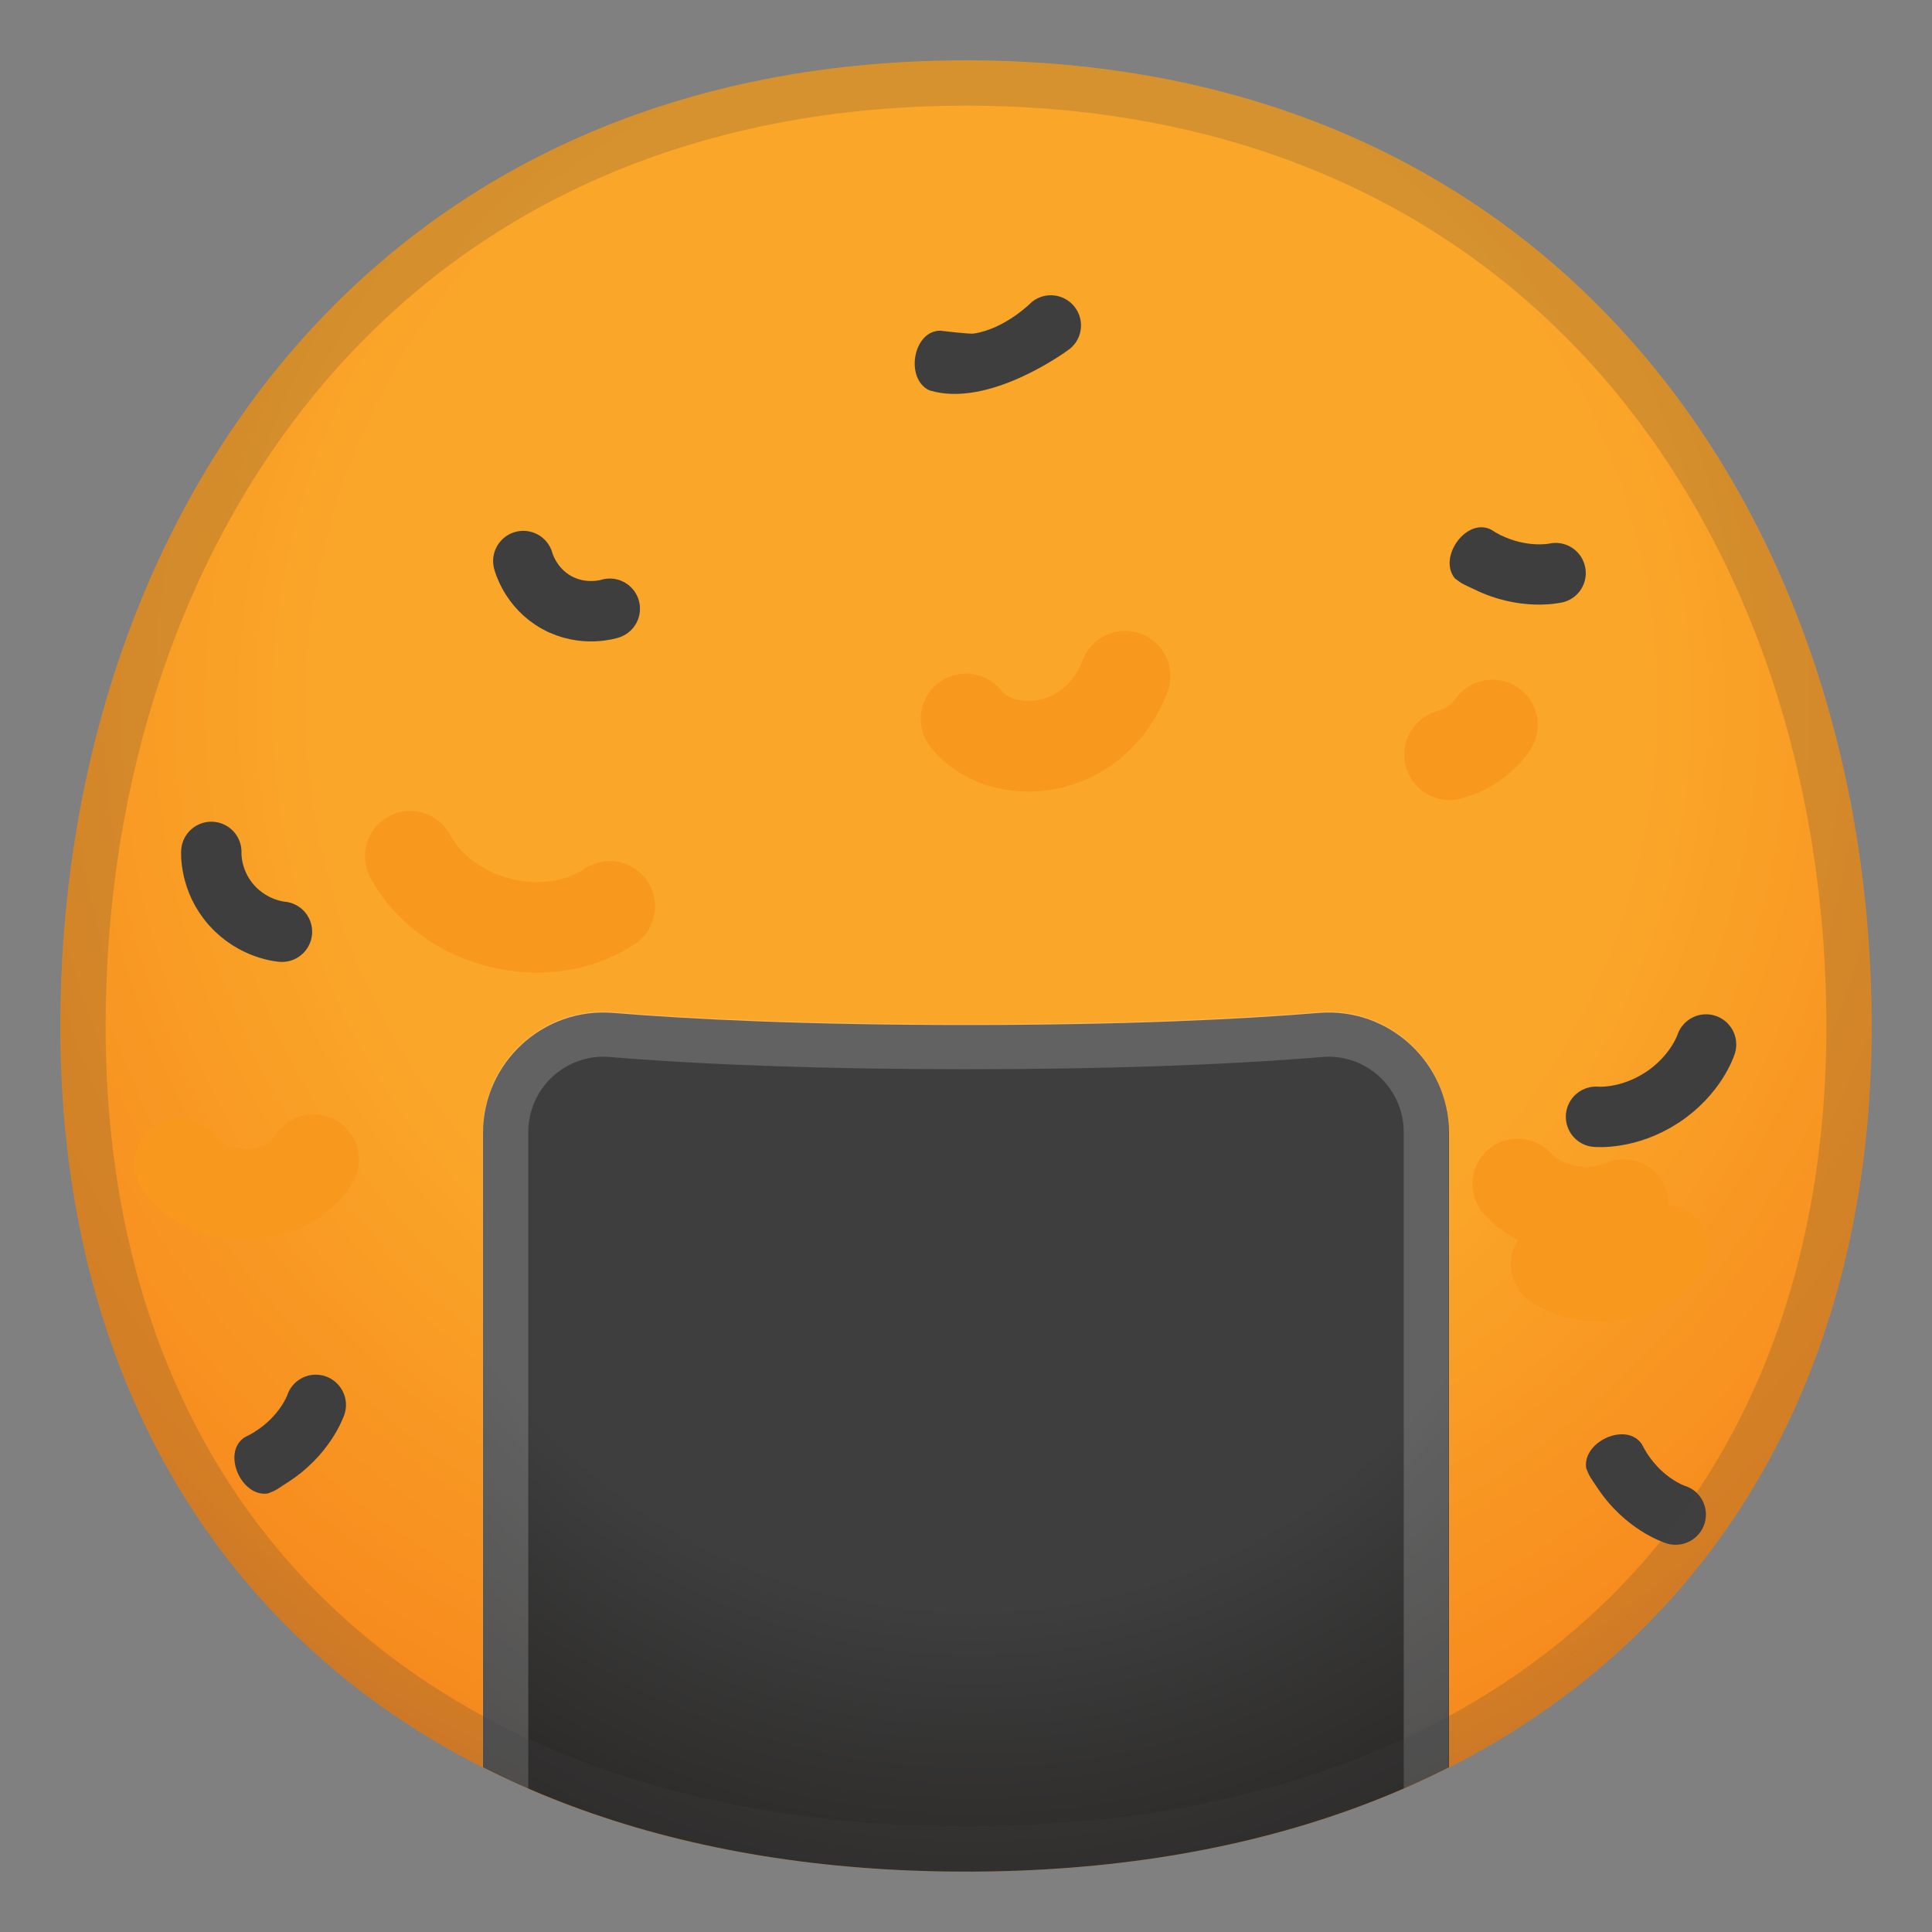
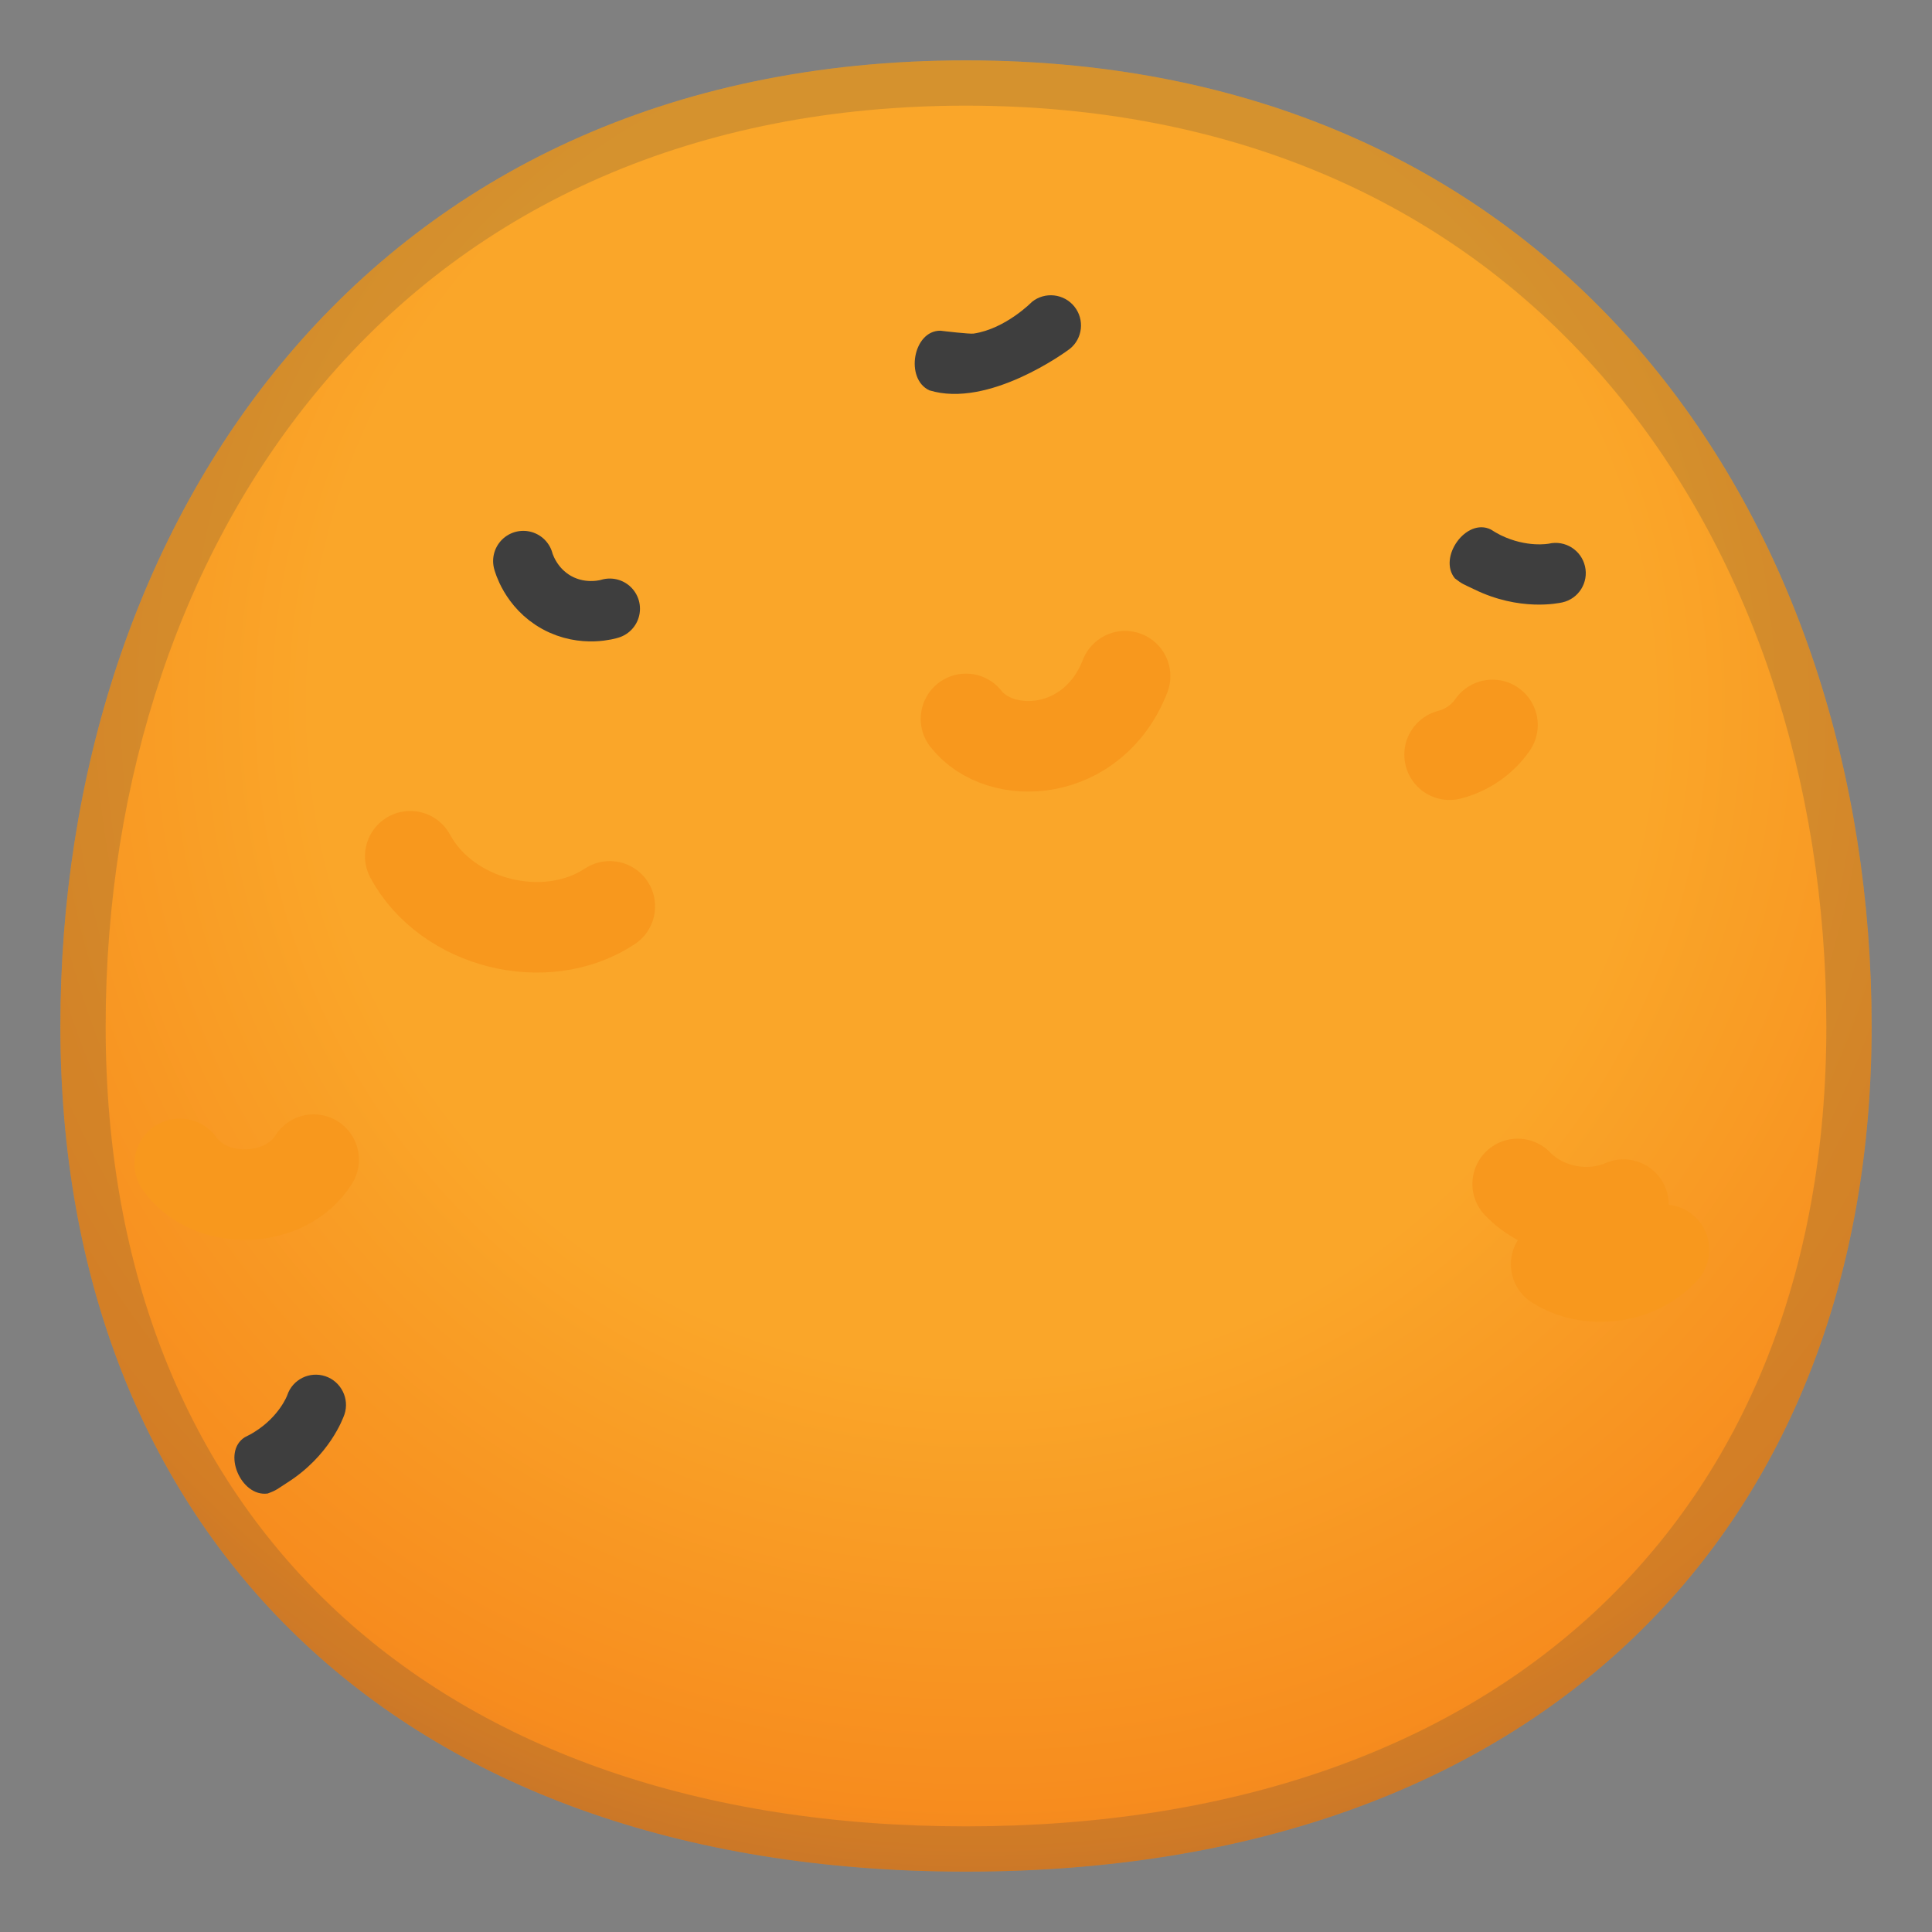
<svg xmlns="http://www.w3.org/2000/svg" xmlns:xlink="http://www.w3.org/1999/xlink" enable-background="new 0 0 128 128" viewBox="0 0 128 128">
  <rect x="0" y="0" width="128" height="128" fill="#808080" stroke="none" />
  <radialGradient id="d" cx="65.039" cy="46.665" r="88.965" gradientUnits="userSpaceOnUse">
    <stop stop-color="#FAA629" offset=".497" />
    <stop stop-color="#F78C1E" offset=".823" />
    <stop stop-color="#D87527" offset="1" />
  </radialGradient>
  <path d="M124,68c0,33.14-21.86,56-60,56S4,101.14,4,68S24.17,4,64,4S124,34.86,124,68z" fill="url(#d)" />
  <defs>
-     <path id="c" d="M124,68c0,33.14-21.94,56-60,56S4,101.14,4,68S24.17,4,64,4S124,34.86,124,68z" />
-   </defs>
+     </defs>
  <clipPath id="a">
    <use xlink:href="#c" />
  </clipPath>
  <radialGradient id="b" cx="64.5" cy="67.342" r="64.563" gradientUnits="userSpaceOnUse">
    <stop stop-color="#3E3E3E" offset=".605" />
    <stop stop-color="#292726" offset=".937" />
  </radialGradient>
  <path d="m88 137.61h-48c-4.42 0-8-3.58-8-8v-54.53c0-4.67 3.98-8.35 8.63-7.97 5.11 0.42 12.71 0.8 23.37 0.8s18.26-0.38 23.37-0.8c4.66-0.38 8.63 3.3 8.63 7.97v54.53c0 4.42-3.58 8-8 8z" clip-path="url(#a)" fill="url(#b)" />
  <g clip-path="url(#a)" opacity=".2">
    <path d="m88.02 70.01c2.74 0 4.98 2.24 4.98 5v54.53c0 2.76-2.24 5-5 5h-48c-2.76 0-5-2.24-5-5v-54.53c0-2.76 2.23-5 4.98-5 0.14 0 0.28 0.01 0.42 0.02 6.59 0.54 14.54 0.81 23.61 0.81s17.02-0.27 23.61-0.81c0.13-0.02 0.27-0.02 0.4-0.02m0-3c-0.22 0-0.44 0.01-0.66 0.03-5.11 0.42-12.71 0.8-23.37 0.8s-18.26-0.38-23.37-0.8c-0.22-0.02-0.44-0.03-0.66-0.03-4.37 0-7.98 3.55-7.98 8v54.53c0 4.42 3.58 8 8 8h48c4.42 0 8-3.58 8-8v-54.53c0.02-4.45-3.59-8-7.96-8z" fill="#eee" />
  </g>
-   <path d="m105.74 73.99s2.11 0.21 4.38-1.28 2.91-3.51 2.91-3.51" fill="none" stroke="#3E3E3E" stroke-linecap="round" stroke-linejoin="round" stroke-miterlimit="10" stroke-width="4" />
  <path d="m34.67 37.17s0.44 1.77 2.22 2.75 3.51 0.41 3.51 0.41" fill="none" stroke="#3E3E3E" stroke-linecap="round" stroke-linejoin="round" stroke-miterlimit="10" stroke-width="4" />
-   <path d="m14 56.44s-0.12 1.89 1.34 3.53 3.34 1.76 3.34 1.76" fill="none" stroke="#3E3E3E" stroke-linecap="round" stroke-linejoin="round" stroke-miterlimit="10" stroke-width="4" />
  <path d="m21.56 91.18c-1.05-0.35-2.18 0.21-2.53 1.26 0 0.01-0.52 1.39-2.14 2.41-0.23 0.15-0.45 0.26-0.67 0.37-1.54 0.97-0.27 3.97 1.51 3.73 0.61-0.22 0.64-0.3 1.3-0.72 2.8-1.78 3.69-4.24 3.79-4.52 0.35-1.04-0.22-2.18-1.26-2.53z" fill="#3E3E3E" />
  <path d="m105.01 37.52c-0.25-1.08-1.32-1.75-2.4-1.5-0.01 0-1.45 0.28-3.18-0.56-0.24-0.12-0.46-0.25-0.66-0.38-1.63-0.8-3.52 1.85-2.38 3.24 0.51 0.4 0.59 0.39 1.29 0.73 2.99 1.46 5.55 0.92 5.83 0.86 1.08-0.24 1.75-1.32 1.5-2.39z" fill="#3E3E3E" />
  <path d="m71.18 20.31c-0.69-0.86-1.95-1-2.81-0.31-0.01 0.01-1.74 1.78-3.86 2.1-0.27 0.04-1.96-0.16-2.2-0.19-1.82-0.02-2.37 3.19-0.74 3.95 3.93 1.21 9.08-2.57 9.31-2.75 0.85-0.68 0.99-1.94 0.3-2.8z" fill="#3E3E3E" />
-   <path d="m112.93 100.94c0.33-1.06-0.26-2.18-1.31-2.5-0.01 0-1.4-0.49-2.46-2.09-0.15-0.23-0.27-0.45-0.38-0.66-1-1.52-3.97-0.19-3.69 1.59 0.24 0.6 0.31 0.64 0.74 1.29 1.84 2.77 4.32 3.6 4.6 3.69 1.05 0.32 2.17-0.27 2.5-1.32z" fill="#3E3E3E" />
  <g opacity=".2">
    <path d="M64,7c17.67,0,32.41,6.4,42.65,18.51C115.9,36.46,121,51.55,121,68c0,32.69-21.84,53-57,53 S7,100.69,7,68c0-16.45,5.1-31.54,14.35-42.49C31.59,13.4,46.33,7,64,7 M64,4C24.17,4,4,34.86,4,68s21.86,56,60,56s60-22.86,60-56 S103.83,4,64,4L64,4z" fill="#434343" />
  </g>
  <path d="m27.18 56.73c2.43 4.49 8.96 6.13 13.22 3.32" fill="none" stroke="#F8981D" stroke-linecap="round" stroke-linejoin="round" stroke-miterlimit="10" stroke-width="6" />
  <path d="m11.91 77.11c2.03 2.84 7.02 2.68 8.87-0.28" fill="none" stroke="#F8981D" stroke-linecap="round" stroke-linejoin="round" stroke-miterlimit="10" stroke-width="6" />
  <path d="m103.1 83.76c2.2 1.39 5.38 0.97 7.14-0.96" fill="none" stroke="#F8981D" stroke-linecap="round" stroke-linejoin="round" stroke-miterlimit="10" stroke-width="6" />
  <path d="m96.04 50c1.14-0.29 2.17-1 2.84-1.97" fill="none" stroke="#F8981D" stroke-linecap="round" stroke-linejoin="round" stroke-miterlimit="10" stroke-width="6" />
  <path d="m107.56 79.81c-2.32 1.02-5.25 0.45-7.01-1.37" fill="none" stroke="#F8981D" stroke-linecap="round" stroke-linejoin="round" stroke-miterlimit="10" stroke-width="6" />
  <path d="m64 47.63c2.28 2.9 8.43 2.58 10.54-2.83" fill="none" stroke="#F8981D" stroke-linecap="round" stroke-linejoin="round" stroke-miterlimit="10" stroke-width="6" />
</svg>